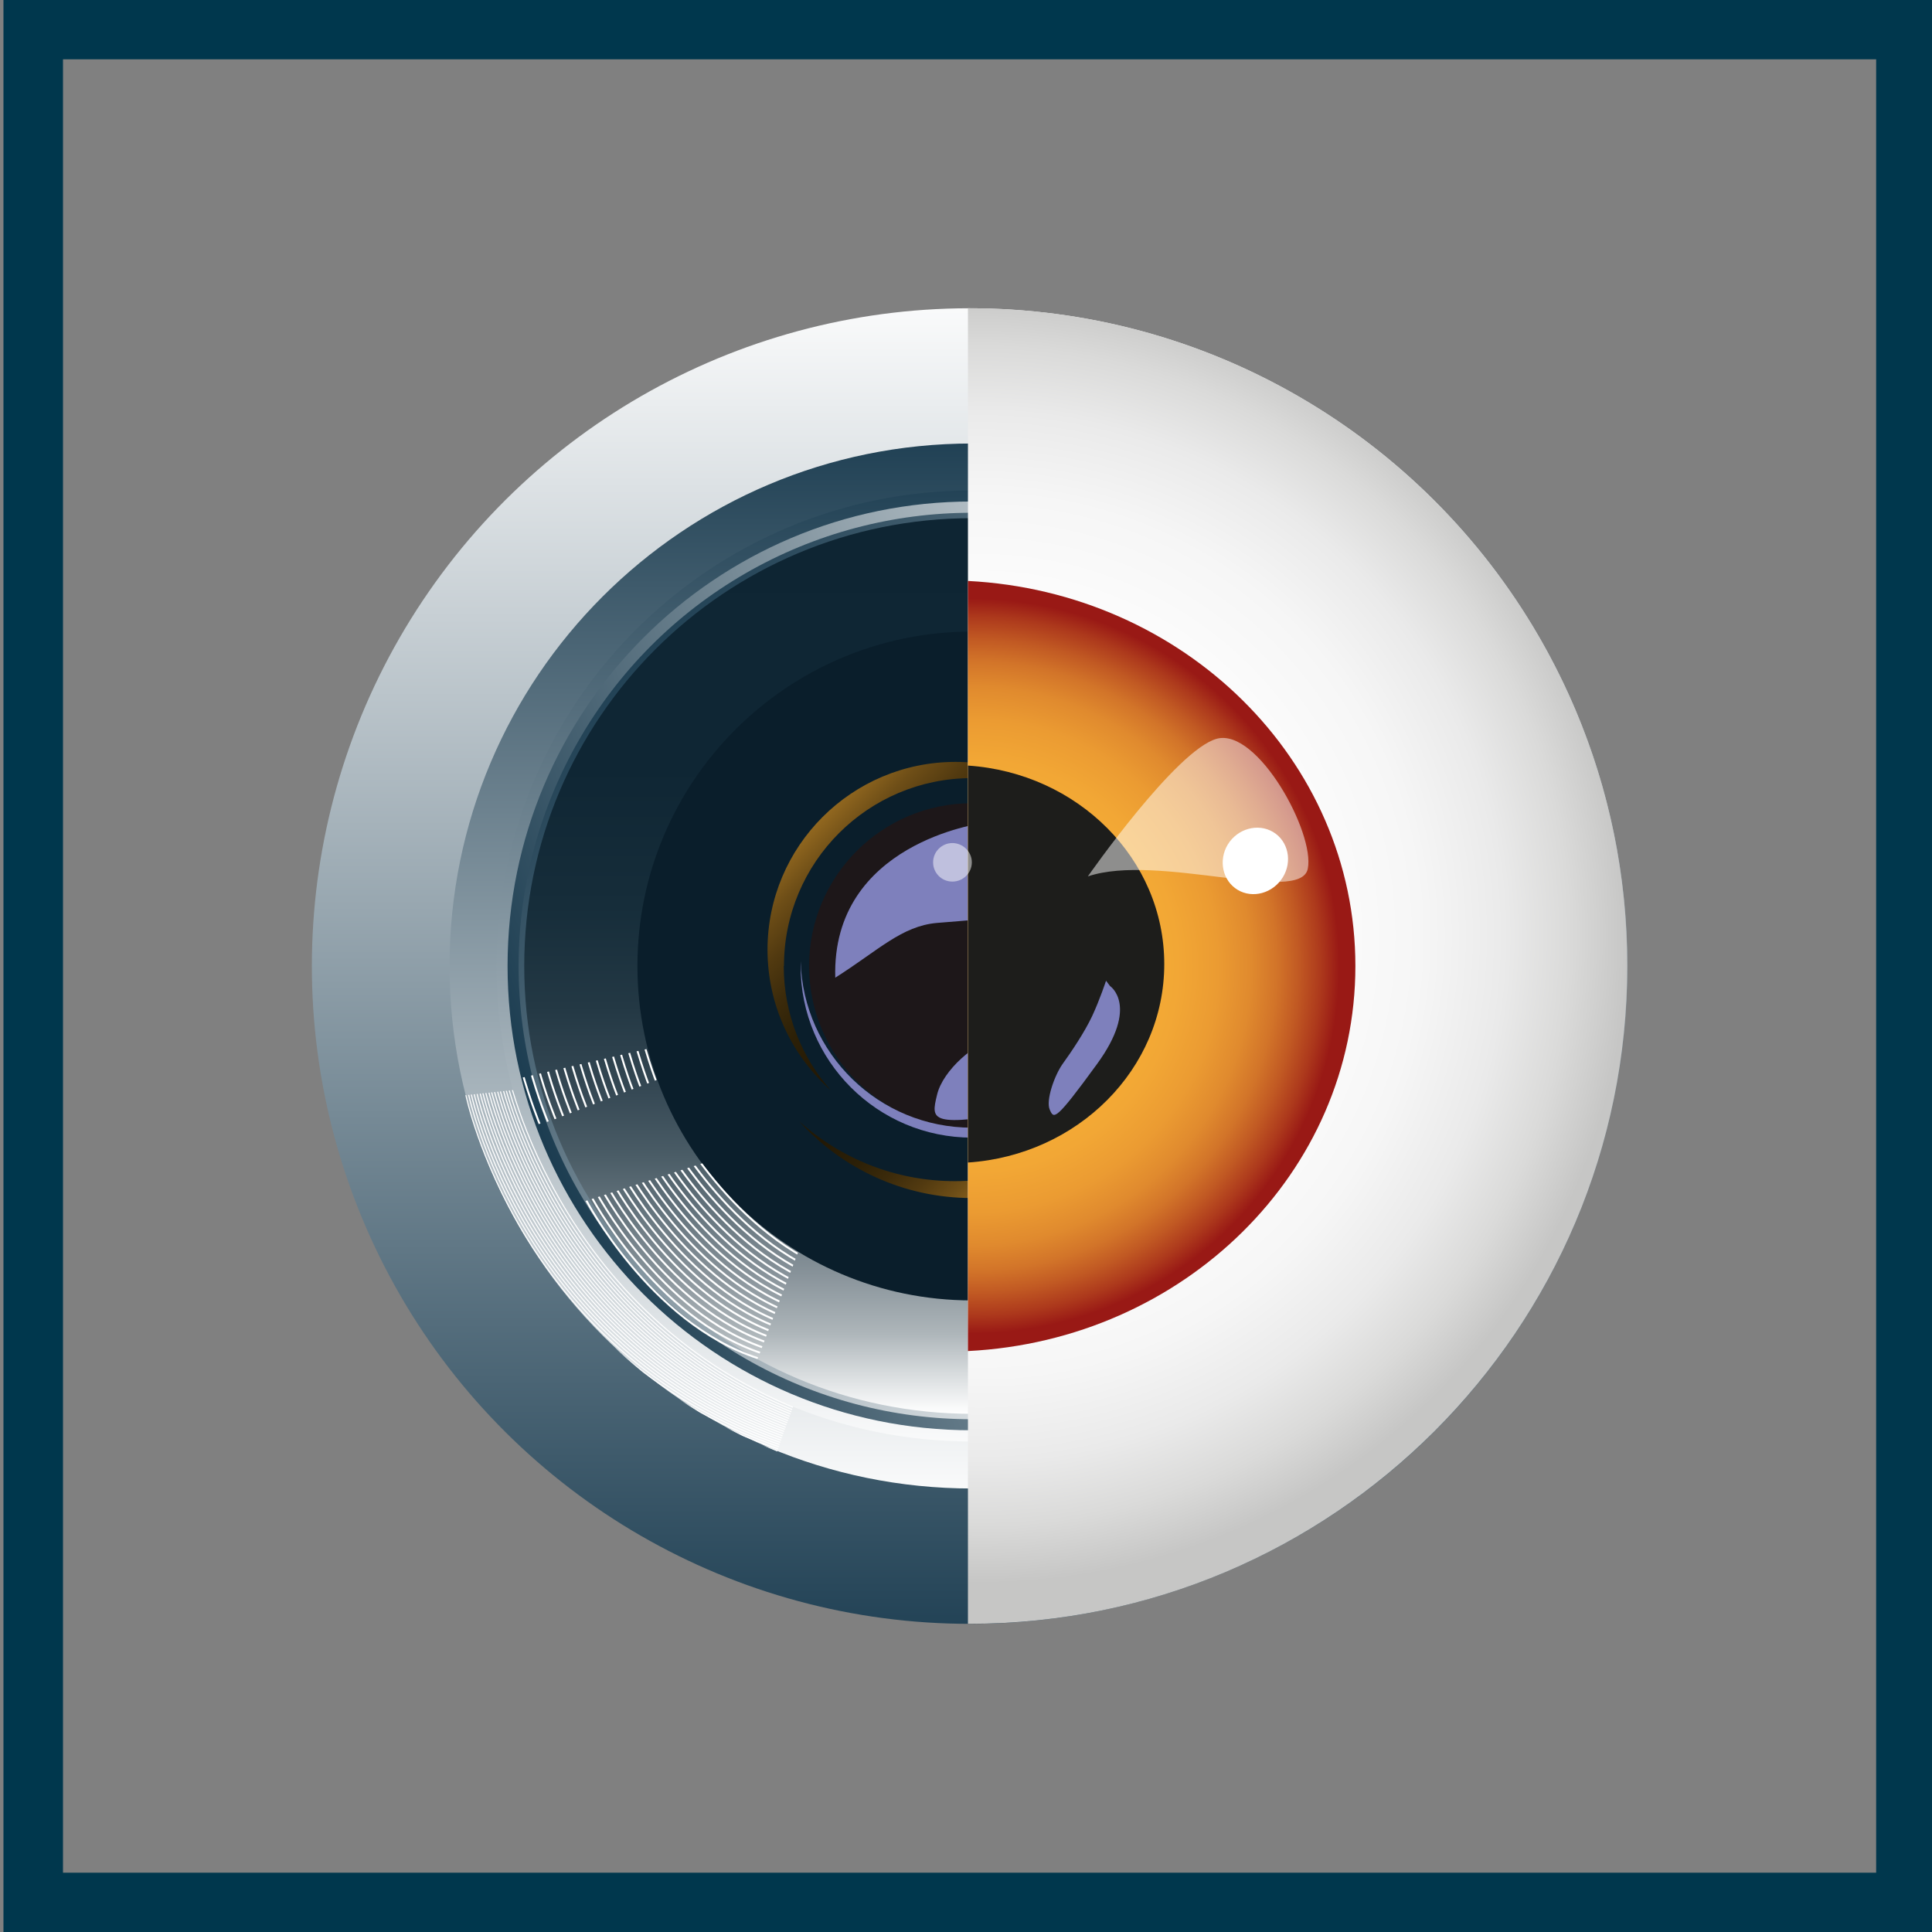
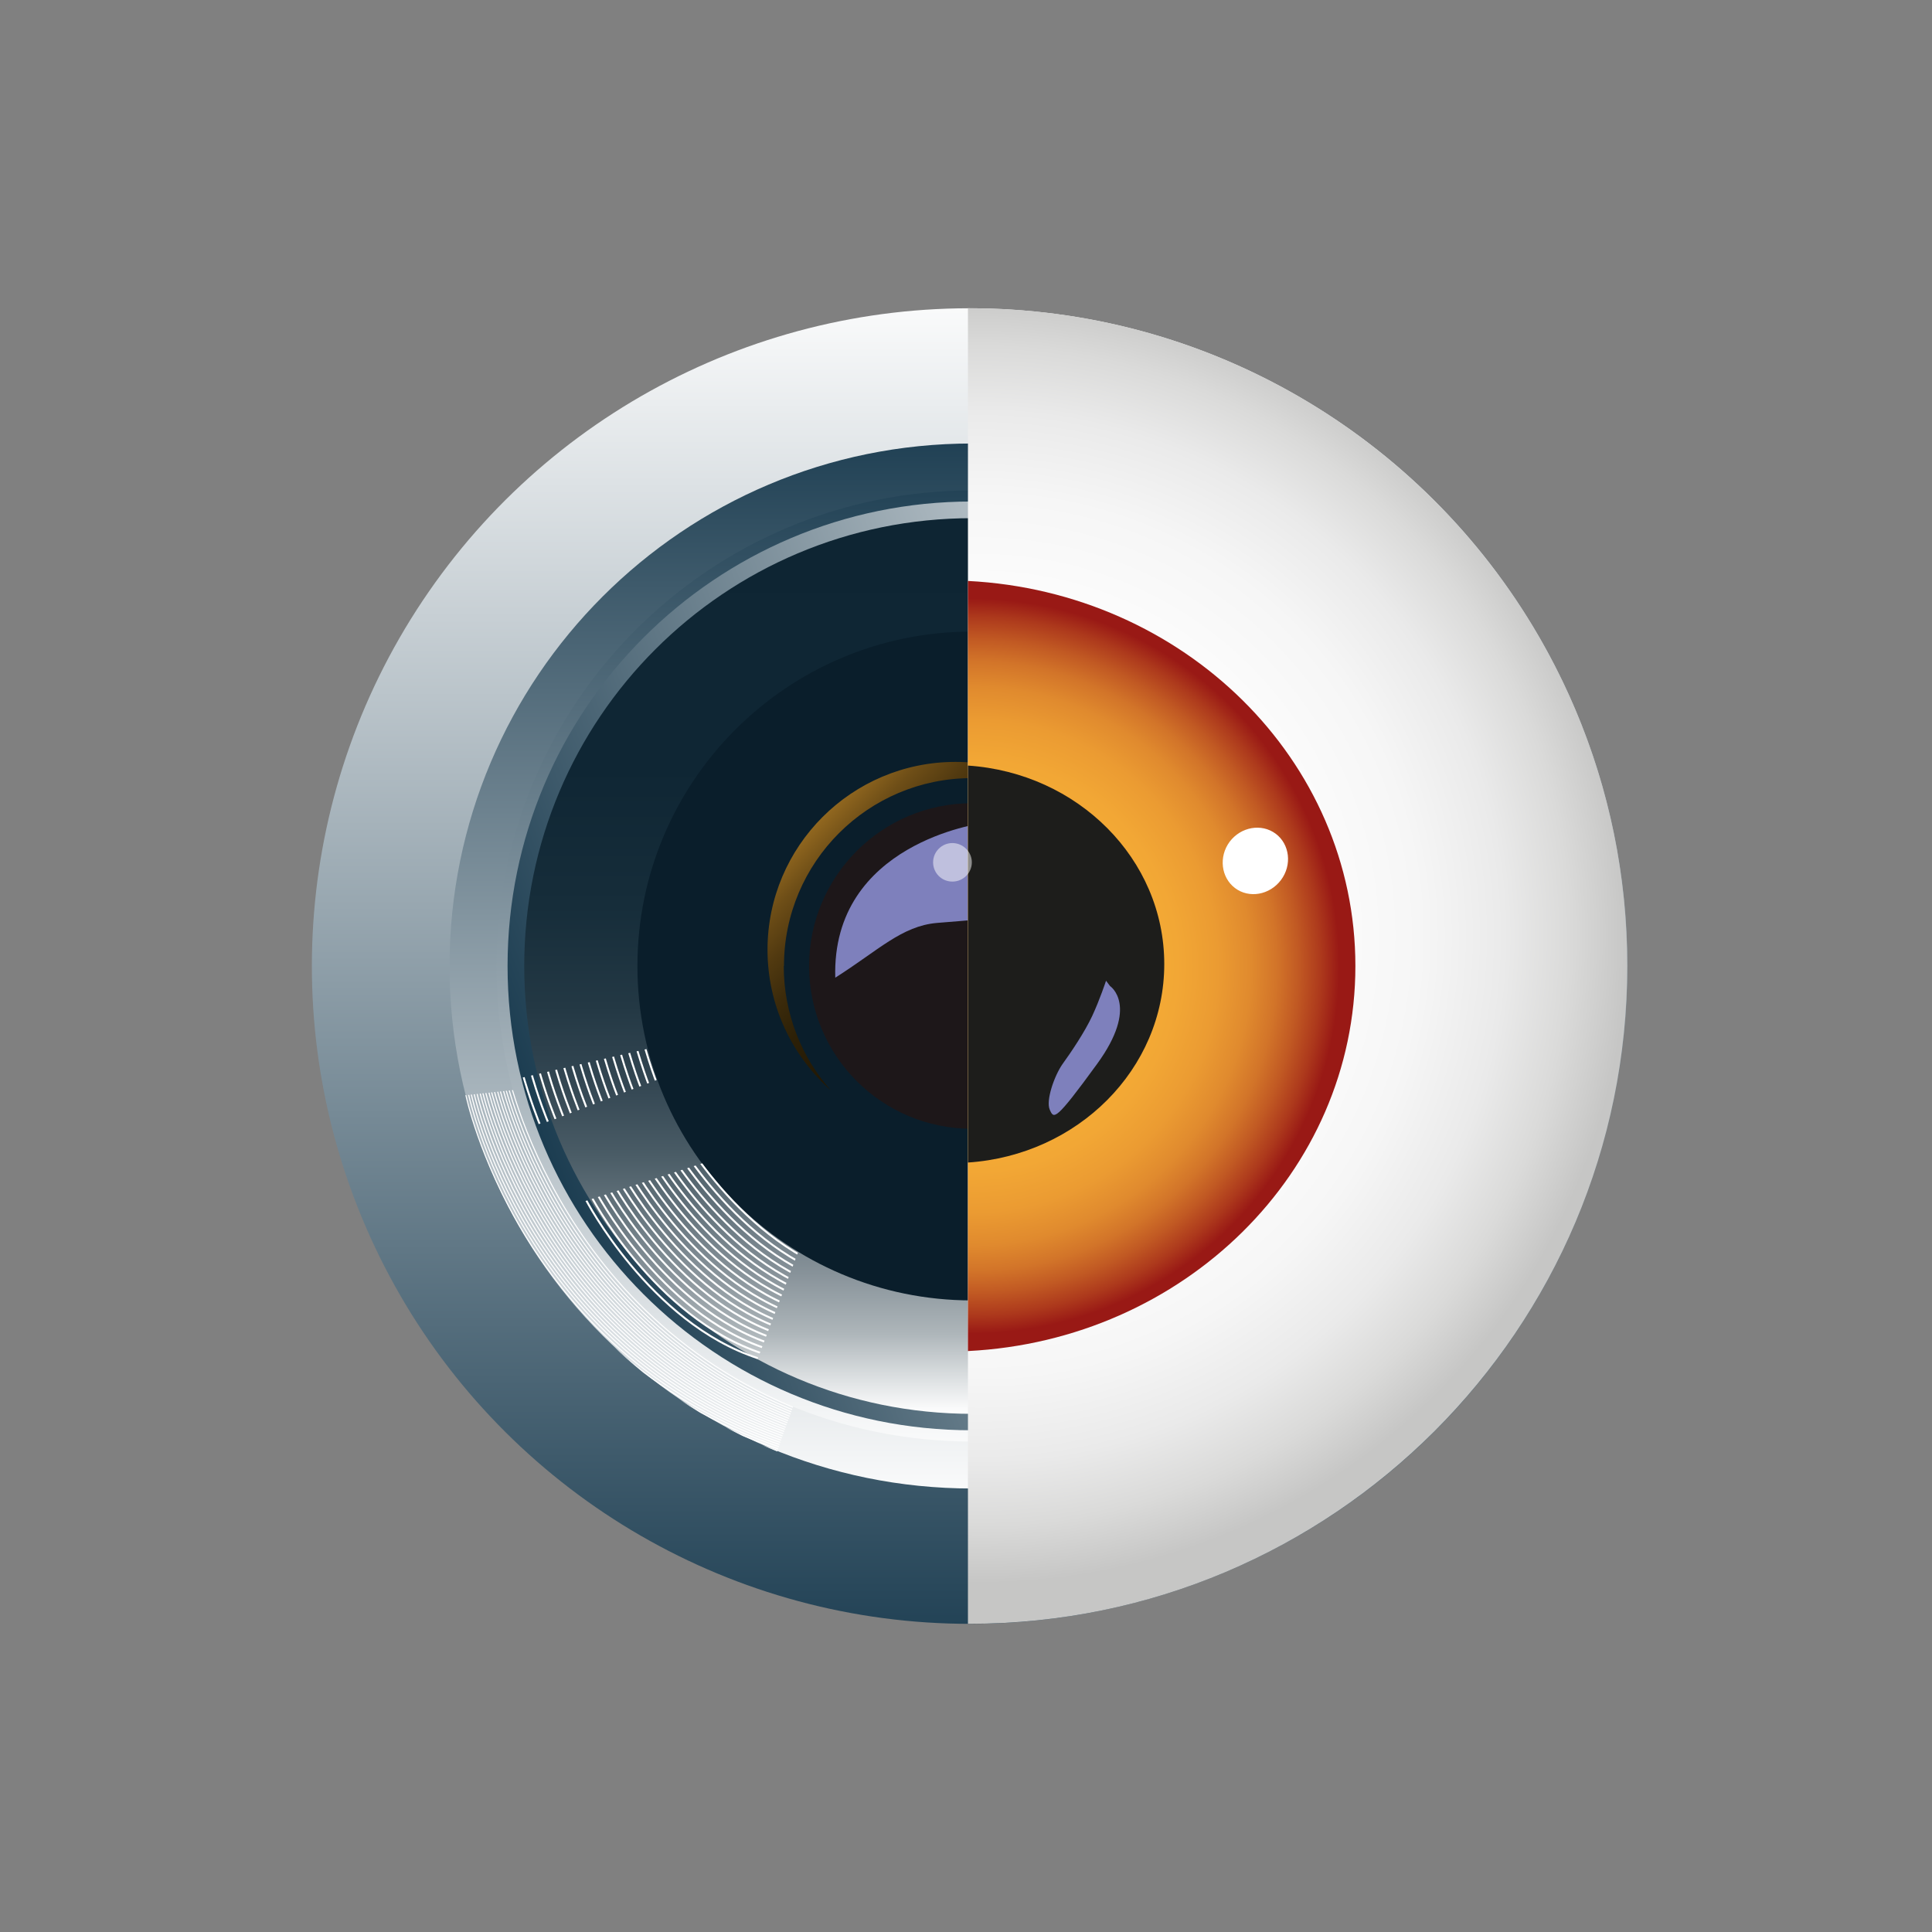
<svg xmlns="http://www.w3.org/2000/svg" xmlns:xlink="http://www.w3.org/1999/xlink" id="Calque_1" viewBox="0 0 89.26 89.26">
  <rect x="0" y="0" width="89.26" height="89.26" fill="#808080" stroke="none" />
  <defs>
    <linearGradient id="linear-gradient" x1="44.79" y1="12.63" x2="44.79" y2="77.02" gradientTransform="translate(85.63 -3.65) rotate(85.33)" gradientUnits="userSpaceOnUse">
      <stop offset="0" stop-color="#fff" />
      <stop offset="1" stop-color="#1c3d51" />
    </linearGradient>
    <linearGradient id="linear-gradient-2" x1="44.9" y1="70.04" x2="44.9" y2="18.91" gradientUnits="userSpaceOnUse">
      <stop offset="0" stop-color="#fff" />
      <stop offset=".99" stop-color="#1c3d51" />
      <stop offset="1" stop-color="#3e2f11" />
    </linearGradient>
    <linearGradient id="linear-gradient-3" x1="44.9" y1="67.75" x2="44.9" y2="21.22" gradientTransform="matrix(1,0,0,1,0,0)" xlink:href="#linear-gradient" />
    <linearGradient id="linear-gradient-4" x1="66.27" y1="36.56" x2="24.91" y2="52.18" gradientTransform="matrix(1,0,0,1,0,0)" xlink:href="#linear-gradient" />
    <linearGradient id="linear-gradient-5" x1="61.38" y1="58.95" x2="28.24" y2="30.14" gradientTransform="matrix(1,0,0,1,0,0)" xlink:href="#linear-gradient" />
    <linearGradient id="linear-gradient-6" x1="44.9" y1="65.32" x2="44.9" y2="19.34" gradientUnits="userSpaceOnUse">
      <stop offset="0" stop-color="#fff" />
      <stop offset=".04" stop-color="#d8dcde" />
      <stop offset=".08" stop-color="#aeb6ba" />
      <stop offset=".14" stop-color="#88939a" />
      <stop offset=".2" stop-color="#66757e" />
      <stop offset=".26" stop-color="#4a5c66" />
      <stop offset=".33" stop-color="#344753" />
      <stop offset=".41" stop-color="#233844" />
      <stop offset=".51" stop-color="#162d3a" />
      <stop offset=".65" stop-color="#0f2634" />
      <stop offset="1" stop-color="#0e2533" />
    </linearGradient>
    <linearGradient id="linear-gradient-7" x1="43.82" y1="43.54" x2="52.44" y2="52.17" gradientUnits="userSpaceOnUse">
      <stop offset="0" stop-color="#211805" />
      <stop offset=".2" stop-color="#231905" />
      <stop offset=".35" stop-color="#2c2007" />
      <stop offset=".47" stop-color="#3c2b0b" />
      <stop offset=".58" stop-color="#523a10" />
      <stop offset=".69" stop-color="#6e4e17" />
      <stop offset=".79" stop-color="#91671f" />
      <stop offset=".88" stop-color="#ba8429" />
      <stop offset=".97" stop-color="#e9a534" />
      <stop offset="1" stop-color="#f8b038" />
    </linearGradient>
    <linearGradient id="linear-gradient-8" x1="45.98" y1="45.71" x2="35.9" y2="35.63" xlink:href="#linear-gradient-7" />
    <clipPath id="clippath">
      <path d="M52.36,57.74s4.41-2.94,5.61-5.53c1.21,2.16,3.46,5.44,3.46,5.44l-3.54,3.89-5.53-3.8Z" style="fill:none; stroke-width:0px;" />
    </clipPath>
    <clipPath id="clippath-1">
      <polygon points="34.64 53.04 37.53 56.12 34.45 64.24 25.4 56.02 34.64 53.04" style="fill:none; stroke-width:0px;" />
    </clipPath>
    <clipPath id="clippath-2">
      <polygon points="30.77 48.26 23.81 49.86 24.48 52.15 31.03 49.63 30.77 48.26" style="fill:none; stroke-width:0px;" />
    </clipPath>
    <clipPath id="clippath-3">
      <path d="M37.56,62.52l-9.64-12.61-6.42.69s2.33,11.54,14.41,16.46c.2-.69,1.65-4.53,1.65-4.53Z" style="fill:none; stroke-width:0px;" />
    </clipPath>
    <radialGradient id="Nouvelle_nuance_de_dégradé_4" cx="45.28" cy="43.24" fx="45.28" fy="43.24" r="29.91" gradientUnits="userSpaceOnUse">
      <stop offset="0" stop-color="#fff" />
      <stop offset=".5" stop-color="#fdfdfd" />
      <stop offset=".68" stop-color="#f6f6f6" />
      <stop offset=".81" stop-color="#eaeaea" />
      <stop offset=".91" stop-color="#dadad9" />
      <stop offset="1" stop-color="#c6c6c5" />
    </radialGradient>
    <radialGradient id="Nouvelle_nuance_de_dégradé_3" cx="44.9" cy="44.63" fx="44.9" fy="44.63" r="16.98" gradientUnits="userSpaceOnUse">
      <stop offset="0" stop-color="#f8b037" />
      <stop offset=".41" stop-color="#f6ae36" />
      <stop offset=".56" stop-color="#f2a735" />
      <stop offset=".67" stop-color="#eb9b32" />
      <stop offset=".76" stop-color="#e08a2e" />
      <stop offset=".83" stop-color="#d27429" />
      <stop offset=".89" stop-color="#c15923" />
      <stop offset=".95" stop-color="#ad391c" />
      <stop offset="1" stop-color="#991915" />
    </radialGradient>
  </defs>
-   <path d="M86.68,2.74v83.78H2.91V2.74h83.78M89.42,0H.16v89.26h89.26V0h0Z" style="fill:#00374d; stroke-width:0px;" />
  <circle cx="44.79" cy="44.63" r="30.39" transform="translate(-3.33 85.64) rotate(-85.33)" style="fill:url(#linear-gradient); stroke-width:0px;" />
  <path d="M20.77,44.63c0-13.33,10.81-24.14,24.14-24.14s24.14,10.8,24.14,24.14-10.81,24.14-24.14,24.14-24.14-10.81-24.14-24.14Z" style="fill:url(#linear-gradient-2); stroke-width:0px;" />
  <path d="M22.94,44.63c0-12.13,9.83-21.97,21.97-21.97s21.97,9.83,21.97,21.97-9.83,21.97-21.97,21.97-21.97-9.83-21.97-21.97Z" style="fill:url(#linear-gradient-3); stroke-width:0px;" />
  <path d="M23.45,44.63c0-11.85,9.61-21.46,21.45-21.46s21.46,9.61,21.46,21.46-9.61,21.45-21.46,21.45-21.45-9.61-21.45-21.45Z" style="fill:url(#linear-gradient-4); stroke-width:0px;" />
-   <circle cx="44.9" cy="44.63" r="20.94" style="fill:url(#linear-gradient-5); stroke-width:0px;" />
  <path d="M24.22,44.63c0-11.43,9.26-20.69,20.69-20.69s20.69,9.26,20.69,20.69-9.26,20.69-20.69,20.69-20.69-9.26-20.69-20.69Z" style="fill:url(#linear-gradient-6); stroke-width:0px;" />
  <path d="M29.45,44.63c0-8.53,6.92-15.45,15.45-15.45s15.45,6.92,15.45,15.45-6.92,15.45-15.45,15.45-15.45-6.92-15.45-15.45Z" style="fill:#0a1e2b; stroke-width:0px;" />
  <path d="M37.38,44.63c0-4.15,3.37-7.52,7.52-7.52s7.53,3.37,7.53,7.52-3.37,7.52-7.53,7.52-7.52-3.37-7.52-7.52Z" style="fill:#1d1719; stroke-width:0px;" />
-   <path d="M52.09,36.66c1.71,1.9,2.76,4.42,2.76,7.18,0,5.92-4.8,10.73-10.73,10.73-2.76,0-5.28-1.05-7.19-2.76,1.96,2.17,4.81,3.54,7.97,3.54,5.93,0,10.73-4.8,10.73-10.73,0-3.16-1.37-6-3.54-7.96Z" style="fill:url(#linear-gradient-7); stroke-width:0px;" />
+   <path d="M52.09,36.66Z" style="fill:url(#linear-gradient-7); stroke-width:0px;" />
  <path d="M36.22,44.63c0-4.8,3.89-8.68,8.68-8.68,2.21,0,4.22.83,5.75,2.18-1.59-1.8-3.91-2.93-6.5-2.93-4.8,0-8.69,3.89-8.69,8.68,0,2.59,1.14,4.91,2.93,6.5-1.36-1.53-2.18-3.55-2.18-5.75Z" style="fill:url(#linear-gradient-8); stroke-width:0px;" />
-   <path d="M44.9,52.1c-4.29,0-7.79-3.42-7.91-7.69,0,.08,0,.15,0,.23,0,4.37,3.55,7.92,7.92,7.92s7.92-3.55,7.92-7.92c0-.08,0-.15,0-.23-.12,4.27-3.61,7.69-7.91,7.69Z" style="fill:#7e80bc; stroke-width:0px;" />
  <path d="M45.36,38.04s-6.95.9-6.77,7.13c1.99-1.26,3.07-2.39,4.7-2.53,1.63-.14,2.8-.18,2.89-.45.09-.27-.9-3.7-.81-4.15Z" style="fill:#7e80bc; stroke-width:0px;" />
-   <path d="M51.68,45.98s.27,4.52-4.24,5.33c-4.52.81-4.43.45-4.15-.72.27-1.17,1.81-2.44,2.71-2.62.9-.18,2.43-.54,3.52-1.17,1.08-.63,2.26-1.63,2.26-1.63l-.09.81Z" style="fill:#7e80bc; stroke-width:0px;" />
  <path d="M44.84,51.31c0-.63.51-1.15,1.15-1.15s1.15.52,1.15,1.15-.52,1.15-1.15,1.15-1.15-.51-1.15-1.15Z" style="fill:#fff; opacity:.5; stroke-width:0px;" />
  <path d="M45.28,43.24s5.23-.19,6.35.75c1.12.93-.56,4.85-1.68,5.41-1.12.56-2.61-4.67-4.67-6.16Z" style="fill:#fff; opacity:.5; stroke-width:0px;" />
  <g style="clip-path:url(#clippath);">
    <path d="M58.24,52.56c-2.16,3.54-5.61,5.61-5.61,5.61M52.88,58.43s3.45-2.07,5.61-5.61M53.14,58.69s3.46-2.07,5.61-5.61M53.4,58.95s3.46-2.07,5.61-5.61M53.66,59.21s3.45-2.07,5.61-5.61M53.92,59.47s3.45-2.07,5.61-5.62M54.18,59.73s3.46-2.07,5.61-5.61M54.43,59.98s3.46-2.07,5.61-5.61M54.69,60.24s3.46-2.07,5.62-5.62M54.95,60.5s3.45-2.07,5.61-5.61M55.21,60.76s3.46-2.07,5.62-5.62M55.47,61.02s3.46-2.07,5.62-5.61M55.73,61.28s3.46-2.07,5.61-5.61M55.99,61.54s3.46-2.07,5.62-5.61M56.25,61.8s3.46-2.07,5.61-5.61" style="fill:none; stroke:#fff; stroke-width:.09px;" />
  </g>
  <g style="clip-path:url(#clippath-1);">
    <path d="M38.89,58.86c-5.01-1.64-7.94-7.34-7.94-7.34M30.73,51.74s2.94,5.7,7.95,7.34M30.51,51.95s2.94,5.7,7.95,7.34M30.29,52.17s2.94,5.7,7.94,7.34M30.08,52.39s2.93,5.7,7.94,7.34M29.86,52.6s2.94,5.7,7.95,7.34M29.65,52.82s2.94,5.7,7.95,7.34M29.43,53.03s2.94,5.7,7.95,7.34M29.21,53.25s2.94,5.7,7.95,7.34M29,53.47s2.94,5.7,7.95,7.34M28.78,53.68s2.94,5.7,7.95,7.34M28.57,53.9s2.94,5.7,7.94,7.34M28.35,54.11s2.94,5.7,7.95,7.34M28.14,54.33s2.94,5.7,7.95,7.34M27.92,54.54s2.94,5.7,7.95,7.34M27.7,54.76s2.94,5.7,7.95,7.34M27.49,54.98s2.94,5.7,7.95,7.34M27.27,55.19s2.94,5.7,7.95,7.34M27.06,55.41s2.94,5.7,7.95,7.34" style="fill:none; stroke:#fff; stroke-width:.09px;" />
  </g>
  <g style="clip-path:url(#clippath-2);">
    <path d="M30.53,50.52s-.47-1.12-.84-2.52M29.32,48.09c.38,1.4.84,2.52.84,2.52M28.94,48.18c.37,1.4.84,2.52.84,2.52M28.57,48.28c.37,1.4.84,2.52.84,2.52M28.2,48.37c.37,1.4.84,2.52.84,2.52M27.82,48.46c.37,1.4.84,2.52.84,2.52M27.45,48.56c.37,1.4.84,2.52.84,2.52M27.08,48.65c.37,1.4.84,2.52.84,2.52M26.7,48.74c.37,1.4.84,2.52.84,2.52M26.33,48.84c.37,1.4.84,2.52.84,2.52M25.96,48.93c.37,1.4.84,2.52.84,2.52M25.58,49.02c.37,1.4.84,2.52.84,2.52M25.21,49.12c.37,1.4.84,2.52.84,2.52M24.84,49.21c.37,1.4.84,2.52.84,2.52M24.47,49.3c.37,1.4.84,2.52.84,2.52M24.09,49.4c.38,1.4.84,2.52.84,2.52" style="fill:none; stroke:#fff; stroke-width:.09px;" />
  </g>
  <g style="clip-path:url(#clippath-3);">
    <path d="M38.89,65.83c-13.08-4-15.5-16.57-15.5-16.57M23.26,49.34s2.42,12.56,15.5,16.56M23.14,49.41s2.42,12.56,15.5,16.56M23.03,49.48s2.42,12.56,15.5,16.56M22.9,49.55s2.42,12.56,15.5,16.56M22.79,49.62s2.42,12.56,15.5,16.56M22.66,49.68s2.42,12.56,15.5,16.57M22.54,49.75s2.42,12.56,15.51,16.56M22.43,49.82s2.42,12.56,15.5,16.56M22.3,49.89s2.42,12.56,15.51,16.57M22.18,49.96s2.42,12.56,15.5,16.56M22.07,50.03s2.42,12.56,15.5,16.56M21.94,50.1s2.42,12.56,15.51,16.56M21.82,50.17s2.42,12.56,15.51,16.56M21.7,50.24s2.42,12.56,15.51,16.56M21.59,50.31s2.42,12.56,15.5,16.56M21.47,50.38s2.42,12.56,15.5,16.56M21.35,50.45s2.42,12.56,15.5,16.56M21.23,50.52s2.42,12.56,15.5,16.56M21.11,50.59s2.42,12.56,15.5,16.56M20.99,50.66s2.42,12.56,15.5,16.56M20.87,50.73s2.42,12.56,15.5,16.56M20.75,50.8s2.42,12.56,15.5,16.56" style="fill:none; stroke:#fff; stroke-width:.05px;" />
  </g>
  <path d="M44.72,75.02s.05,0,.07,0c16.79,0,30.39-13.61,30.39-30.39s-13.61-30.39-30.39-30.39c-.02,0-.05,0-.07,0" style="fill:url(#Nouvelle_nuance_de_dégradé_4); stroke-width:0px;" />
  <path d="M44.72,26.84v35.58c9.97-.5,17.9-8.26,17.9-17.79s-7.93-17.28-17.9-17.79Z" style="fill:url(#Nouvelle_nuance_de_dégradé_3); stroke-width:0px;" />
  <path d="M44.72,35.37v18.34c5.07-.34,9.07-4.31,9.07-9.17s-4-8.83-9.07-9.17Z" style="fill:#1d1d1b; stroke-width:0px;" />
  <path d="M51.29,45.56s1.35.91-.6,3.59c-1.95,2.68-2,2.55-2.19,2.12-.19-.42.21-1.57.59-2.11.39-.54,1.02-1.47,1.37-2.22.35-.75.64-1.63.64-1.63l.18.24Z" style="fill:#7e80bc; stroke-width:0px;" />
  <path d="M57.06,41.03c-.65-.49-.76-1.45-.25-2.14.52-.69,1.47-.86,2.13-.37.65.49.76,1.45.24,2.14-.52.69-1.47.86-2.12.37Z" style="fill:#fff; stroke-width:0px;" />
-   <path d="M50.26,40.49s4.08-5.85,5.96-6.36c1.88-.5,4.54,4.35,4.2,6.01-.34,1.66-6.94-.74-10.16.35Z" style="fill:#fff; opacity:.5; stroke-width:0px;" />
  <path d="M43.11,39.84c0-.49.4-.89.89-.89s.9.4.9.89-.4.89-.9.89-.89-.4-.89-.89Z" style="fill:#fff; opacity:.5; stroke-width:0px;" />
</svg>